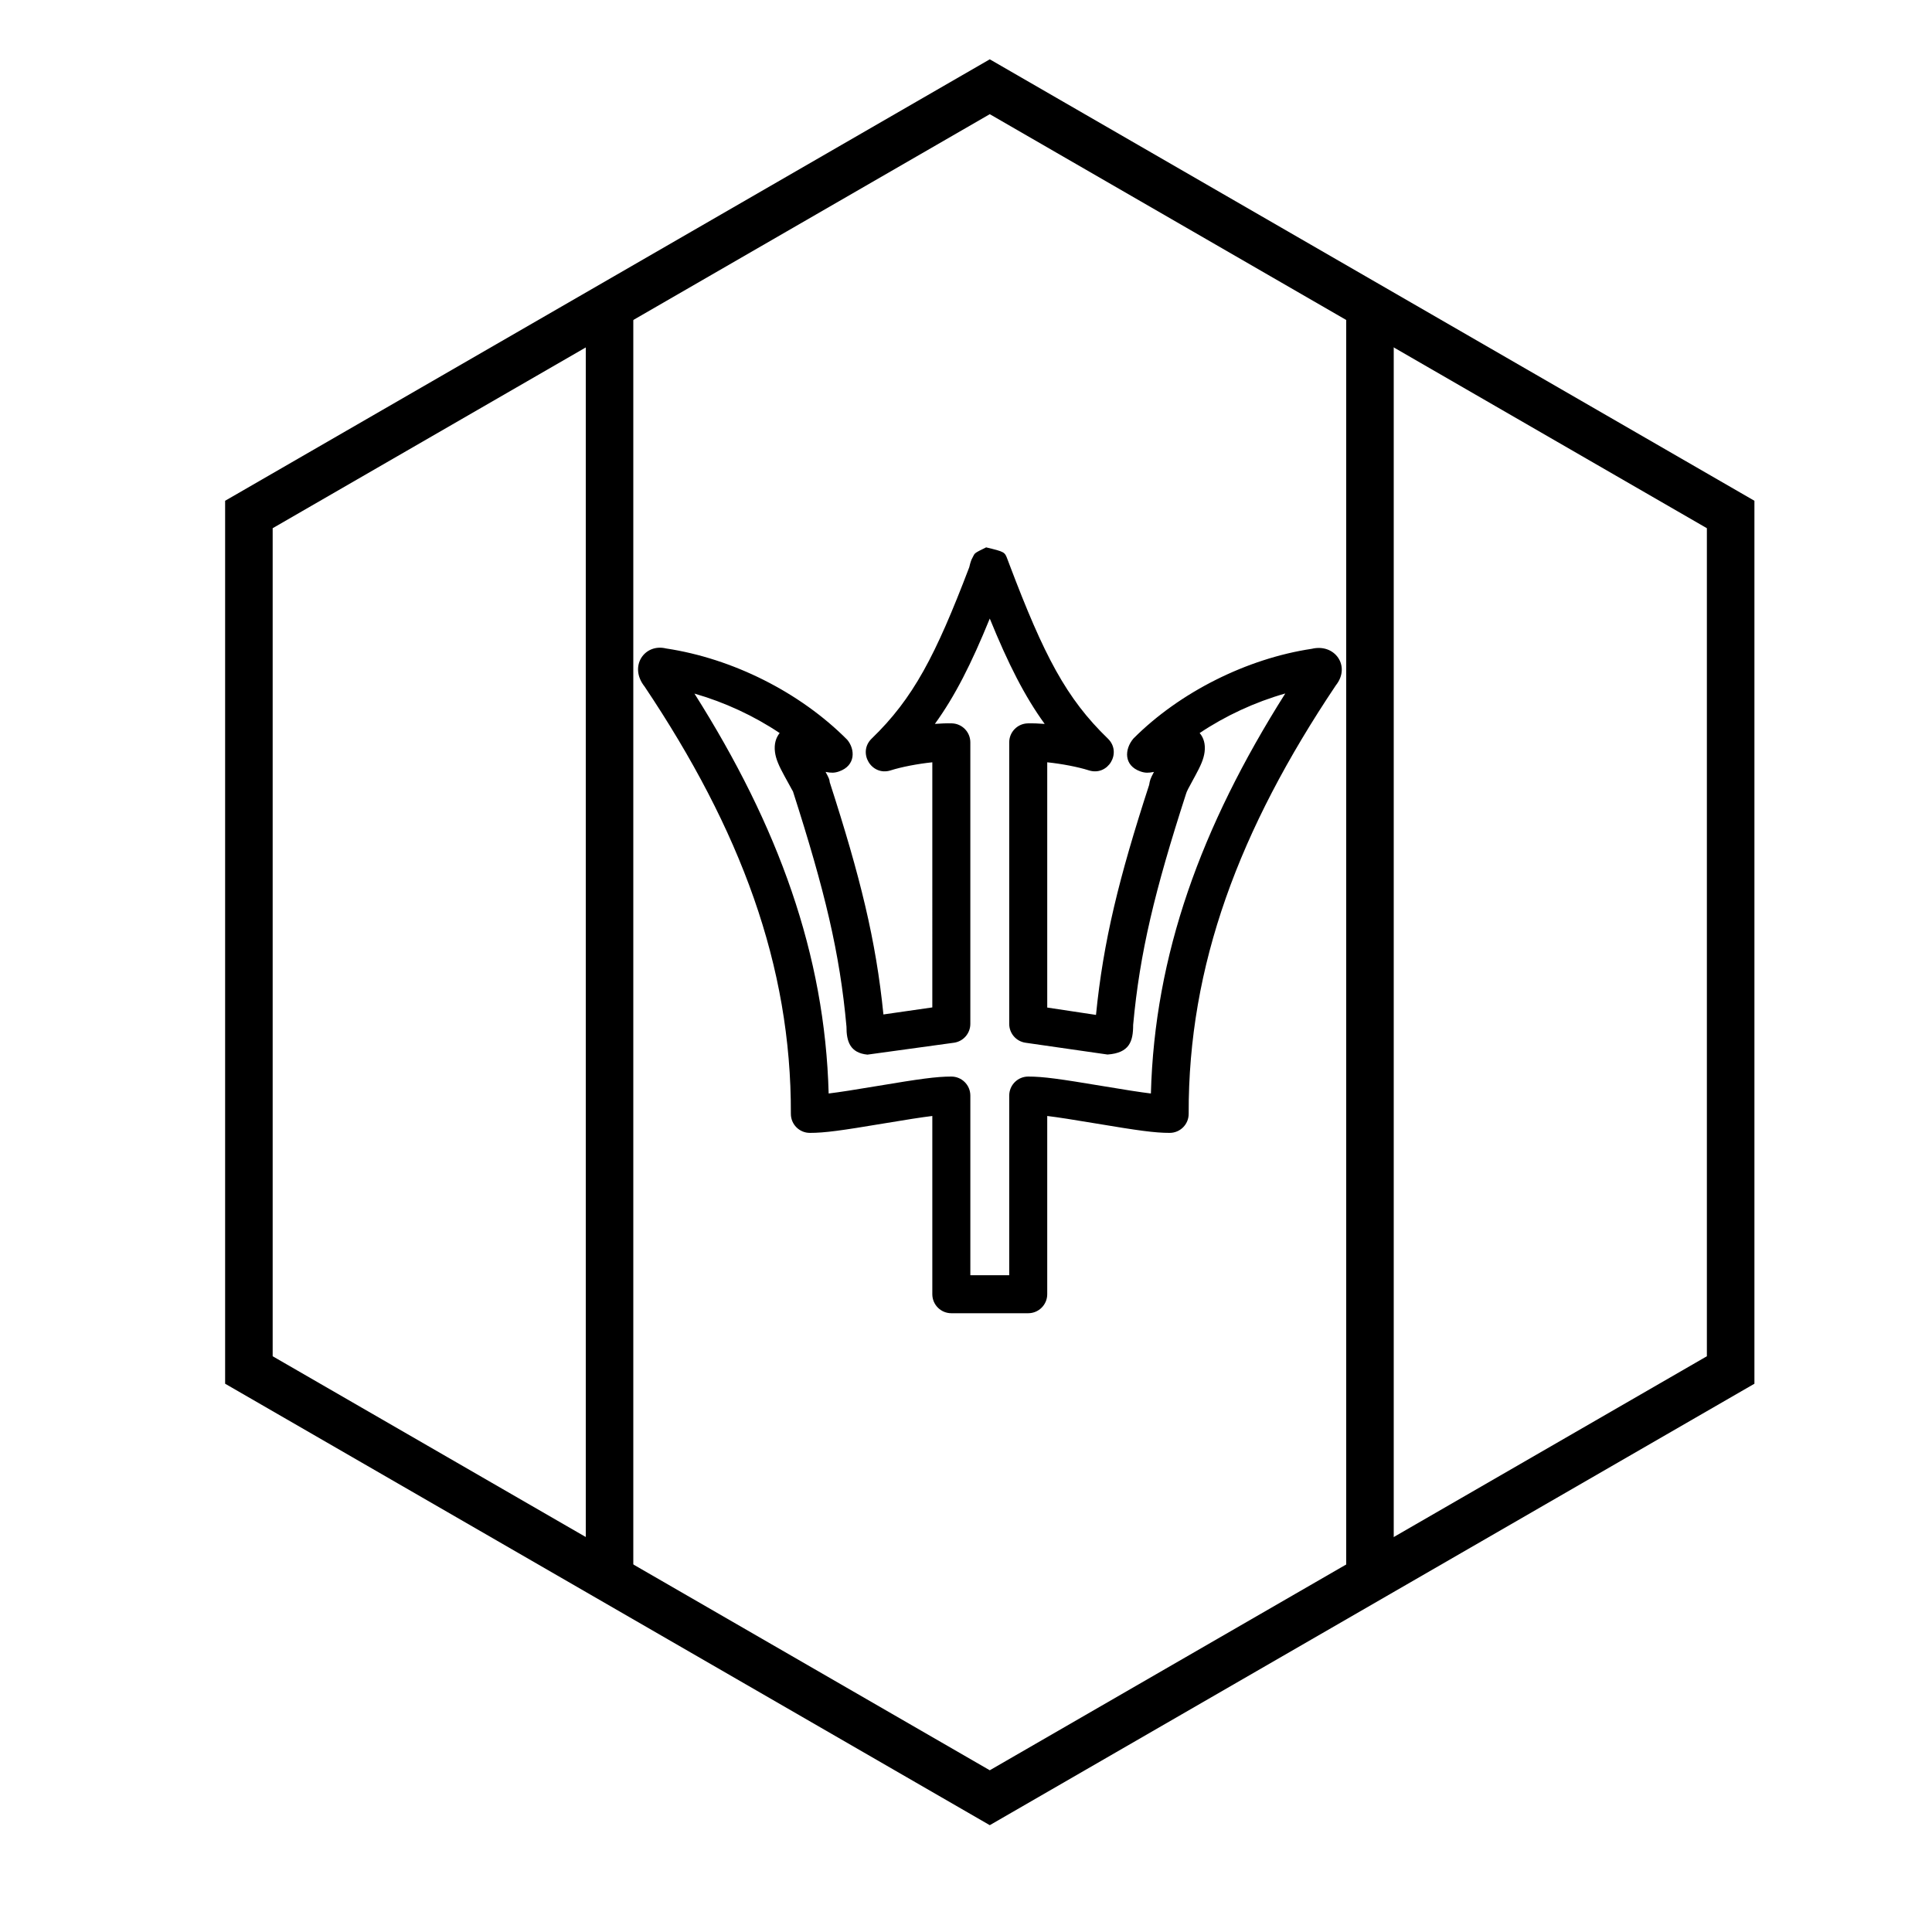
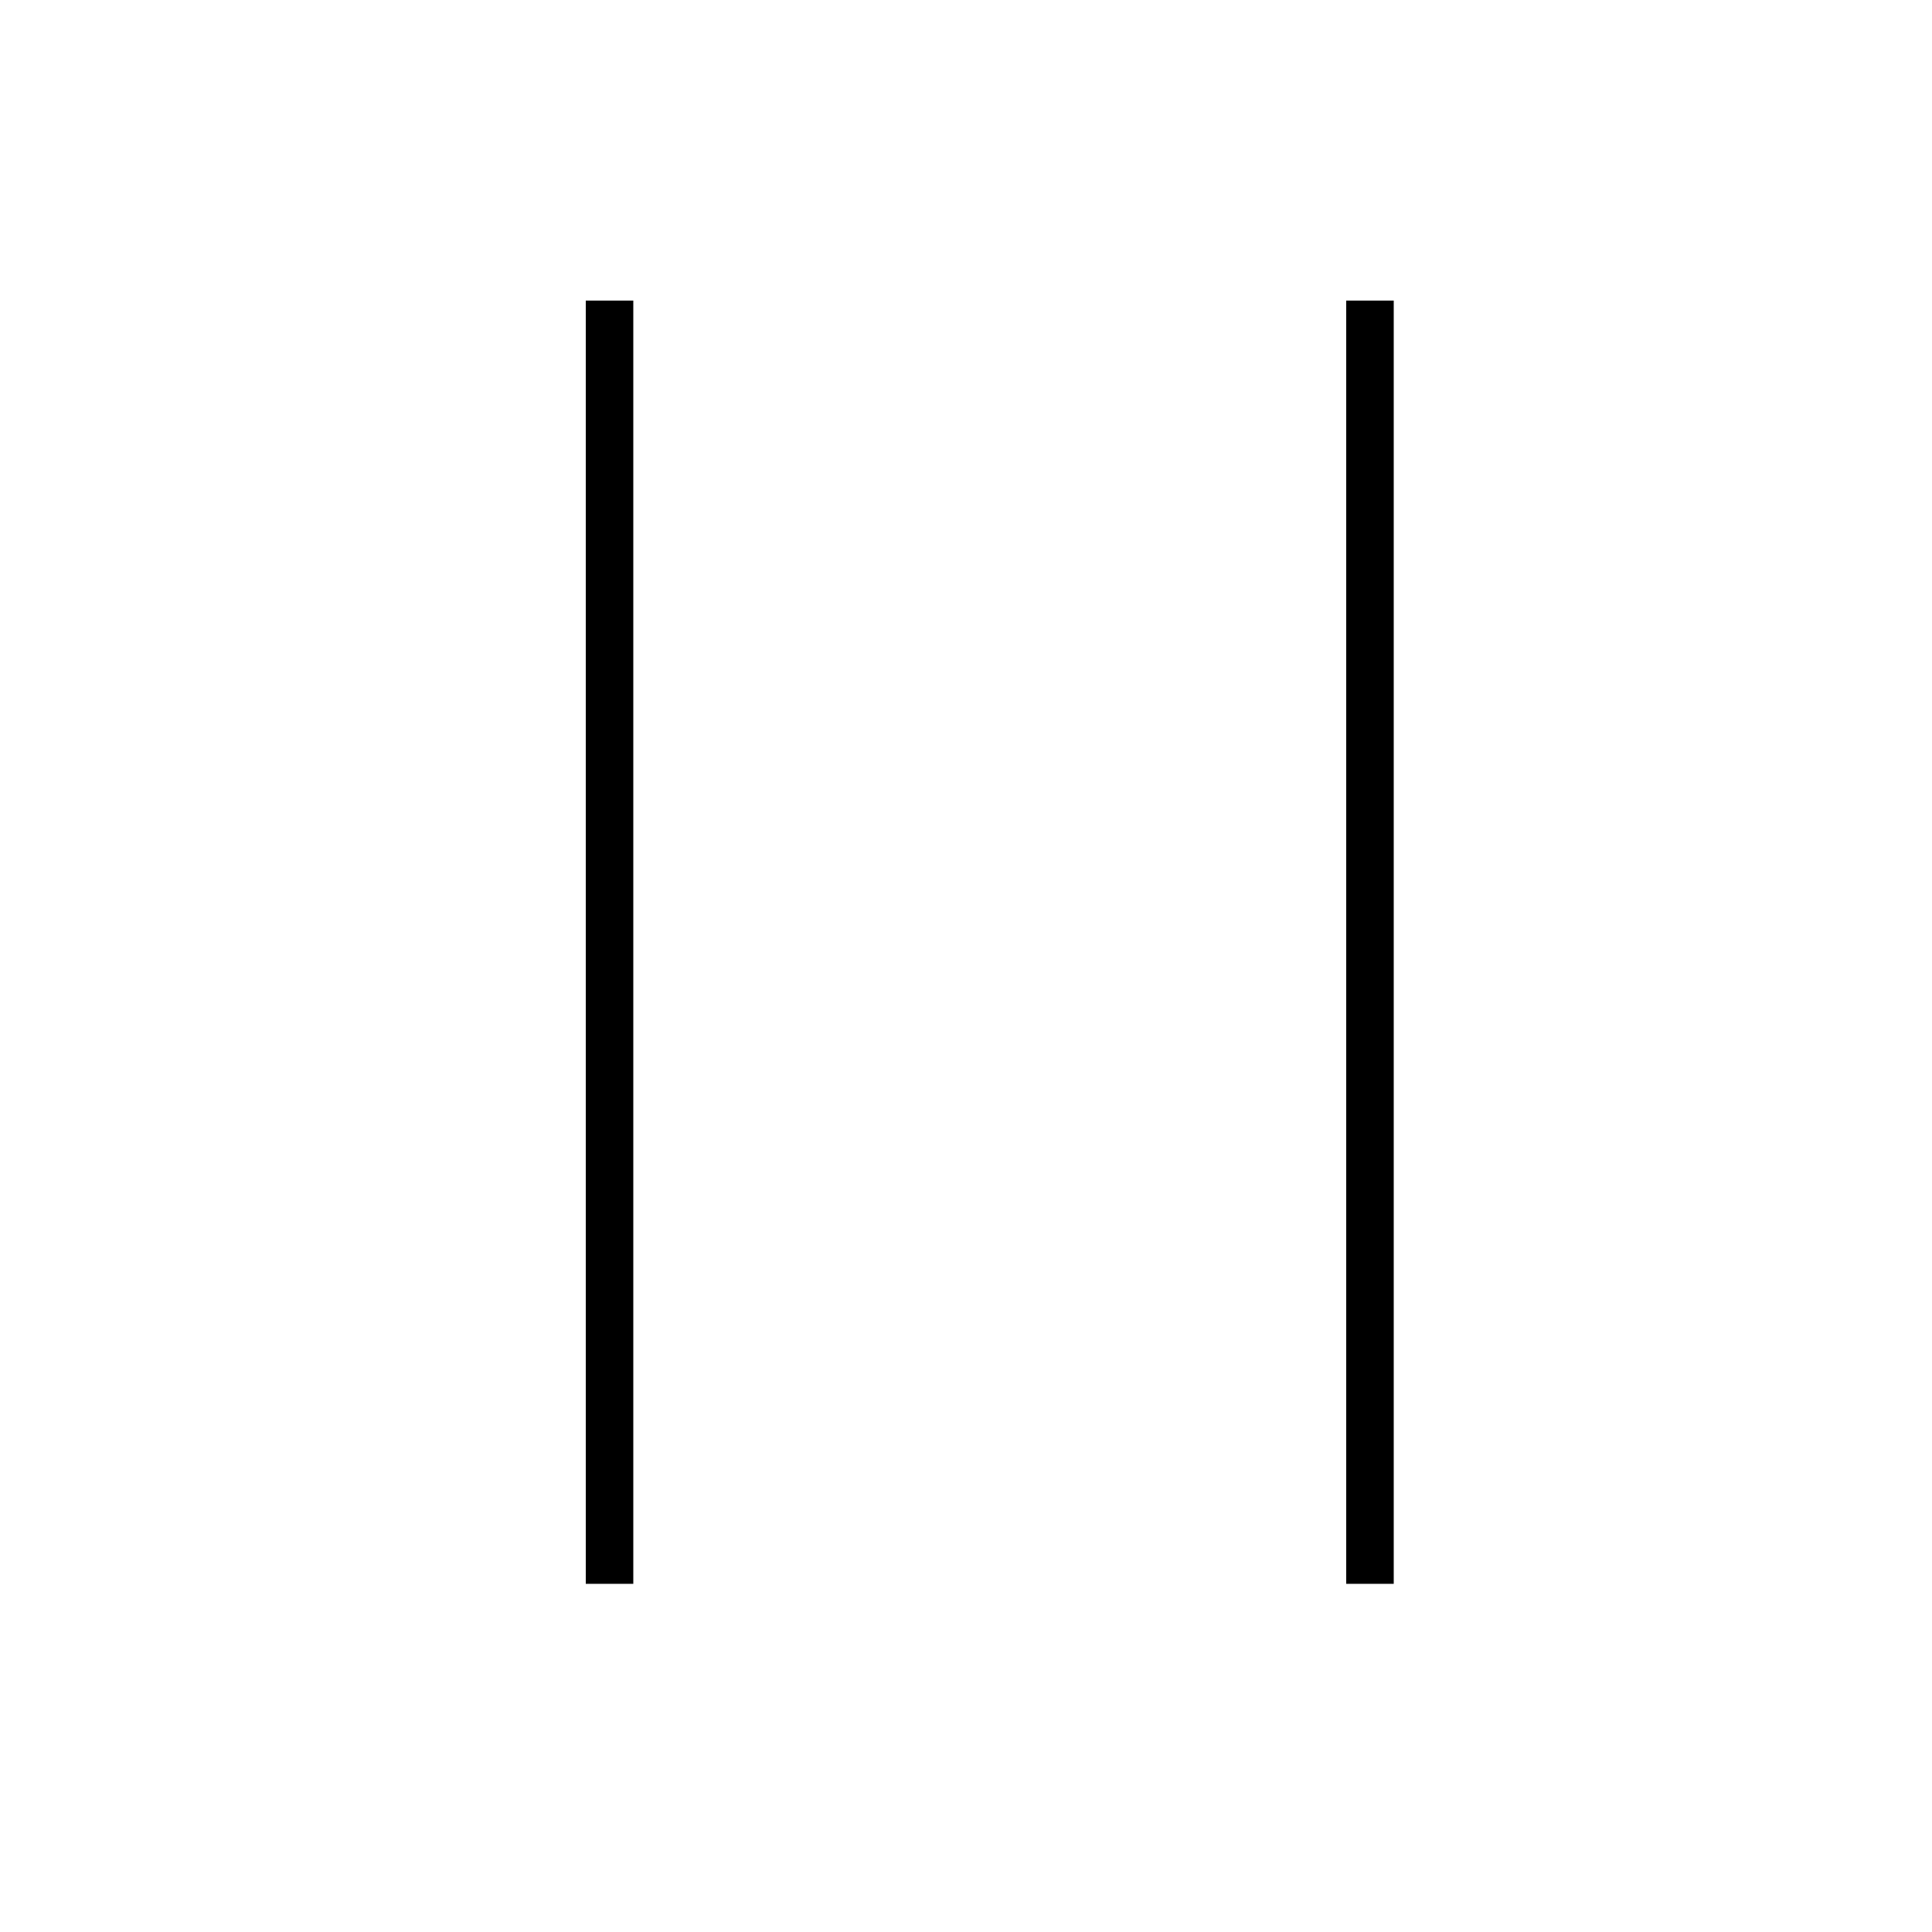
<svg xmlns="http://www.w3.org/2000/svg" fill="#000000" width="800px" height="800px" version="1.1" viewBox="144 144 512 512">
  <g>
    <path d="m500.76 223.66h12.594v340.07h-12.594zm-188.93 340.07h-12.594v-340.07h12.594z" />
-     <path d="m406.3 174.26-190.04 109.72v219.44l190.04 109.72 190.04-109.72v-219.44zm202.64 102.45v233.99l-202.64 116.99-202.64-116.99v-233.99l202.64-116.99z" />
-     <path d="m391.75 335.84c1.613-0.125 3.141-0.18 4.484-0.145 2.734 0.066 4.914 2.301 4.914 5.035v74.613c0 2.504-1.84 4.629-4.32 4.988l-22.941 3.156c-4.606-0.449-5.582-3.5-5.562-7.414-1.77-19.617-5.746-36.047-14.199-62.395 0.02 0.125-0.484-0.855-1.801-3.234-0.188-0.336-0.188-0.336-0.379-0.684-1.547-2.832-2.324-4.586-2.57-6.469-0.273-2.102 0.25-3.805 1.242-5.023-6.797-4.551-14.555-8.156-22.582-10.461 22.277 35.215 34.582 69.199 35.566 105.98 2.887-0.352 6.875-0.977 12.926-1.992 11.238-1.879 15.637-2.496 19.582-2.496 2.785 0 5.039 2.258 5.039 5.039v47.605h10.305v-47.605c0-2.781 2.254-5.039 5.035-5.039 3.949 0 8.344 0.617 19.562 2.492 6.074 1.02 10.059 1.645 12.949 1.996 0.98-36.699 13.242-70.629 35.613-106.01-8.035 2.281-15.875 5.922-22.691 10.488 1.047 1.211 1.578 2.918 1.305 5.031-0.246 1.883-1.027 3.637-2.574 6.469-0.188 0.348-0.188 0.348-0.375 0.684-1.316 2.379-1.82 3.359-1.973 3.945-8.281 25.637-12.258 42.066-14.008 61.23 0 4.367-0.977 7.418-6.789 7.836l-21.734-3.125c-2.481-0.359-4.32-2.484-4.32-4.988v-74.613c0-2.734 2.18-4.969 4.914-5.035 1.344-0.035 2.867 0.02 4.484 0.145-5.32-7.336-9.664-15.93-14.551-27.918-4.891 11.988-9.23 20.582-14.551 27.918zm-0.676 10.176c-3.828 0.398-8.148 1.219-11.035 2.141-5.078 1.621-8.867-4.719-5.035-8.422 11.008-10.633 16.926-21.961 25.855-45.398 0.055-0.25 0.055-0.25 0.246-0.973 0.074-0.258 0.074-0.258 0.172-0.559 0.145-0.445 0.145-0.445 0.648-1.414 0.438-0.867 0.438-0.867 3.414-2.332 4.918 1.195 4.918 1.195 5.672 3.215l0.527 1.398c9.129 24.102 15.047 35.43 26.055 46.062 3.836 3.703 0.047 10.043-5.031 8.422-2.887-0.922-7.207-1.742-11.035-2.141v64.996l12.922 1.949c1.945-19.551 6.074-36.305 14.09-60.961 0.207-1.211 0.258-1.535 1.273-3.438-0.047 0.012-0.09 0.02-0.137 0.027-1.277 0.246-2.172 0.297-3.441-0.148-4.484-1.57-4.25-5.902-1.871-8.715 12.266-12.312 30.133-21.219 47.277-23.785 6.137-1.488 10.395 4.644 6.375 9.68-25.621 38.223-39.137 74.23-39.004 113.55 0.008 2.789-2.25 5.055-5.039 5.055-3.938 0-8.301-0.609-19.562-2.496-6.019-1.008-9.992-1.633-12.883-1.984v47.234c0 2.781-2.254 5.039-5.039 5.039h-20.379c-2.781 0-5.035-2.258-5.035-5.039v-47.234c-2.891 0.352-6.863 0.977-12.859 1.98-11.289 1.891-15.648 2.5-19.59 2.5-2.789 0-5.047-2.266-5.035-5.055 0.133-39.32-13.383-75.328-38.77-113.23-4.254-5.359 0-11.492 5.707-10.09 17.574 2.652 35.445 11.559 48 24.191 2.09 2.492 2.32 6.824-2.16 8.395-1.273 0.445-2.164 0.395-3.441 0.148-0.047-0.008-0.09-0.016-0.137-0.023 1 1.844 1.02 2.027 1.098 2.727 8.113 25.117 12.246 41.824 14.23 61.551l12.957-1.863z" />
  </g>
</svg>